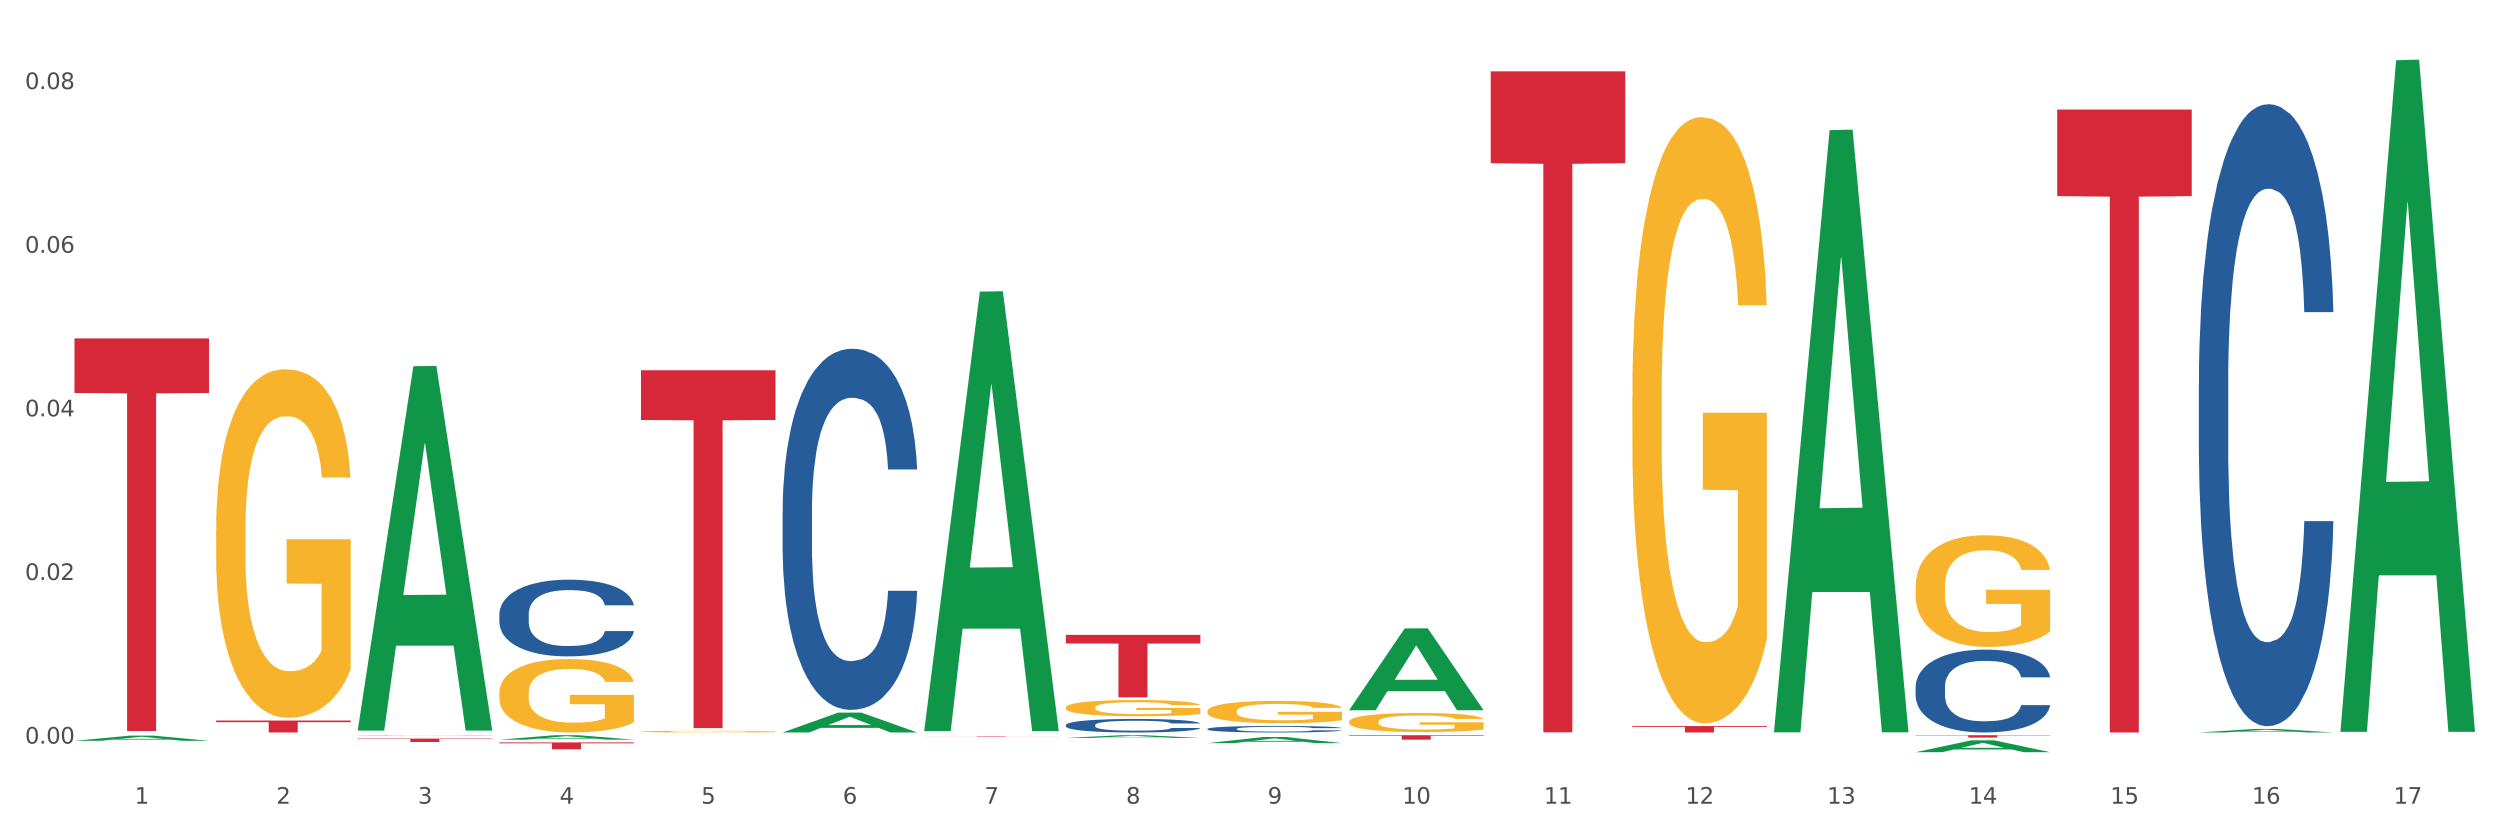
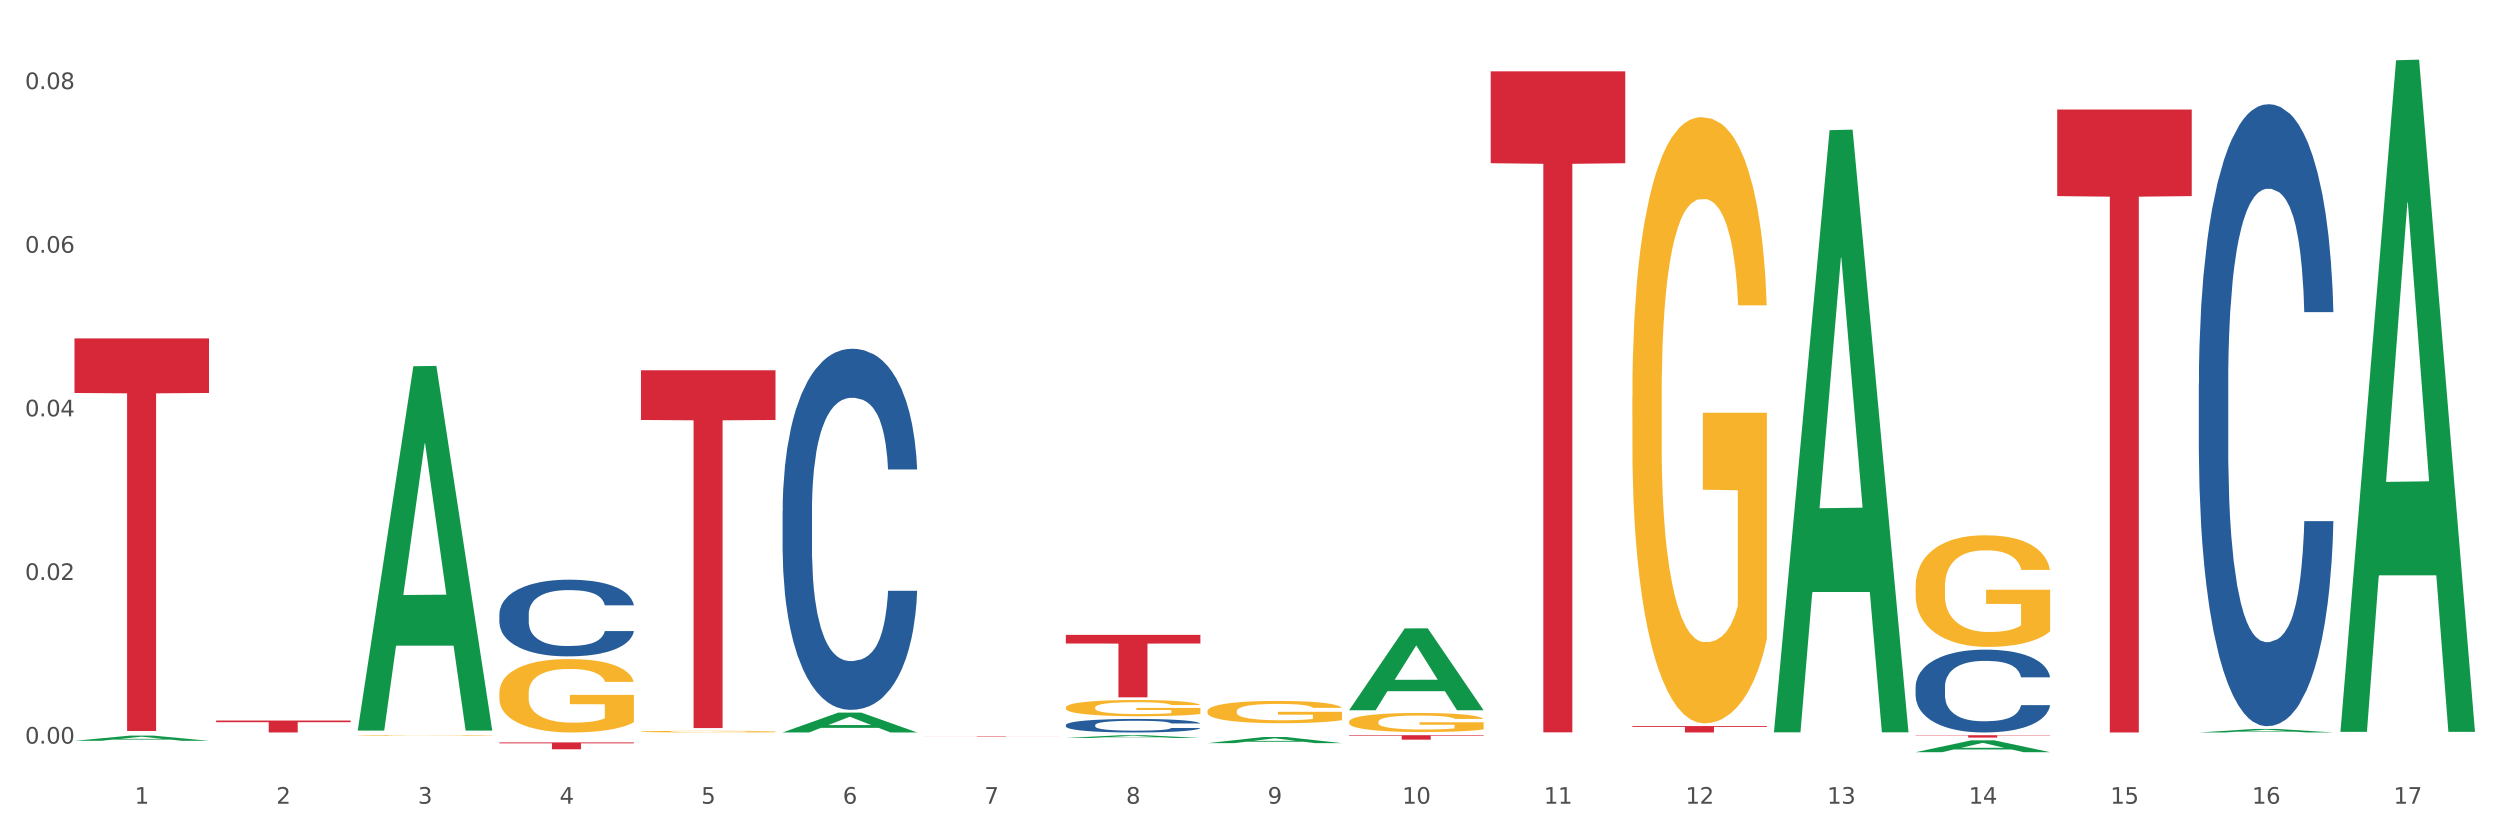
<svg xmlns="http://www.w3.org/2000/svg" xmlns:xlink="http://www.w3.org/1999/xlink" width="1080pt" height="360pt" viewBox="0 0 1080 360" version="1.1">
  <rect x="0" y="0" width="1080" height="360" fill="#333333" stroke="none" />
  <defs>
    <style type="text/css">*{stroke-linejoin: round; stroke-linecap: butt}</style>
  </defs>
  <g id="figure_1">
    <g id="patch_1">
      <path d="M 0 360  L 1080 360  L 1080 0  L 0 0  z " style="fill: #ffffff; stroke: #ffffff; stroke-linejoin: miter" />
    </g>
    <g id="axes_1">
      <g id="matplotlib.axis_1">
        <g id="xtick_1">
          <g id="text_1">
            <g style="fill: #4d4d4d" transform="translate(58.182 347.204) scale(0.096 -0.096)">
              <defs>
                <path id="DejaVuSans-31" d="M 794 531  L 1825 531  L 1825 4091  L 703 3866  L 703 4441  L 1819 4666  L 2450 4666  L 2450 531  L 3481 531  L 3481 0  L 794 0  L 794 531  z " transform="scale(0.016)" />
              </defs>
              <use xlink:href="#DejaVuSans-31" />
            </g>
          </g>
        </g>
        <g id="xtick_2">
          <g id="text_2">
            <g style="fill: #4d4d4d" transform="translate(119.364 347.204) scale(0.096 -0.096)">
              <defs>
                <path id="DejaVuSans-32" d="M 1228 531  L 3431 531  L 3431 0  L 469 0  L 469 531  Q 828 903 1448 1529  Q 2069 2156 2228 2338  Q 2531 2678 2651 2914  Q 2772 3150 2772 3378  Q 2772 3750 2511 3984  Q 2250 4219 1831 4219  Q 1534 4219 1204 4116  Q 875 4013 500 3803  L 500 4441  Q 881 4594 1212 4672  Q 1544 4750 1819 4750  Q 2544 4750 2975 4387  Q 3406 4025 3406 3419  Q 3406 3131 3298 2873  Q 3191 2616 2906 2266  Q 2828 2175 2409 1742  Q 1991 1309 1228 531  z " transform="scale(0.016)" />
              </defs>
              <use xlink:href="#DejaVuSans-32" />
            </g>
          </g>
        </g>
        <g id="xtick_3">
          <g id="text_3">
            <g style="fill: #4d4d4d" transform="translate(180.545 347.204) scale(0.096 -0.096)">
              <defs>
                <path id="DejaVuSans-33" d="M 2597 2516  Q 3050 2419 3304 2112  Q 3559 1806 3559 1356  Q 3559 666 3084 287  Q 2609 -91 1734 -91  Q 1441 -91 1130 -33  Q 819 25 488 141  L 488 750  Q 750 597 1062 519  Q 1375 441 1716 441  Q 2309 441 2620 675  Q 2931 909 2931 1356  Q 2931 1769 2642 2001  Q 2353 2234 1838 2234  L 1294 2234  L 1294 2753  L 1863 2753  Q 2328 2753 2575 2939  Q 2822 3125 2822 3475  Q 2822 3834 2567 4026  Q 2313 4219 1838 4219  Q 1578 4219 1281 4162  Q 984 4106 628 3988  L 628 4550  Q 988 4650 1302 4700  Q 1616 4750 1894 4750  Q 2613 4750 3031 4423  Q 3450 4097 3450 3541  Q 3450 3153 3228 2886  Q 3006 2619 2597 2516  z " transform="scale(0.016)" />
              </defs>
              <use xlink:href="#DejaVuSans-33" />
            </g>
          </g>
        </g>
        <g id="xtick_4">
          <g id="text_4">
            <g style="fill: #4d4d4d" transform="translate(241.726 347.204) scale(0.096 -0.096)">
              <defs>
                <path id="DejaVuSans-34" d="M 2419 4116  L 825 1625  L 2419 1625  L 2419 4116  z M 2253 4666  L 3047 4666  L 3047 1625  L 3713 1625  L 3713 1100  L 3047 1100  L 3047 0  L 2419 0  L 2419 1100  L 313 1100  L 313 1709  L 2253 4666  z " transform="scale(0.016)" />
              </defs>
              <use xlink:href="#DejaVuSans-34" />
            </g>
          </g>
        </g>
        <g id="xtick_5">
          <g id="text_5">
            <g style="fill: #4d4d4d" transform="translate(302.908 347.204) scale(0.096 -0.096)">
              <defs>
                <path id="DejaVuSans-35" d="M 691 4666  L 3169 4666  L 3169 4134  L 1269 4134  L 1269 2991  Q 1406 3038 1543 3061  Q 1681 3084 1819 3084  Q 2600 3084 3056 2656  Q 3513 2228 3513 1497  Q 3513 744 3044 326  Q 2575 -91 1722 -91  Q 1428 -91 1123 -41  Q 819 9 494 109  L 494 744  Q 775 591 1075 516  Q 1375 441 1709 441  Q 2250 441 2565 725  Q 2881 1009 2881 1497  Q 2881 1984 2565 2268  Q 2250 2553 1709 2553  Q 1456 2553 1204 2497  Q 953 2441 691 2322  L 691 4666  z " transform="scale(0.016)" />
              </defs>
              <use xlink:href="#DejaVuSans-35" />
            </g>
          </g>
        </g>
        <g id="xtick_6">
          <g id="text_6">
            <g style="fill: #4d4d4d" transform="translate(364.089 347.204) scale(0.096 -0.096)">
              <defs>
                <path id="DejaVuSans-36" d="M 2113 2584  Q 1688 2584 1439 2293  Q 1191 2003 1191 1497  Q 1191 994 1439 701  Q 1688 409 2113 409  Q 2538 409 2786 701  Q 3034 994 3034 1497  Q 3034 2003 2786 2293  Q 2538 2584 2113 2584  z M 3366 4563  L 3366 3988  Q 3128 4100 2886 4159  Q 2644 4219 2406 4219  Q 1781 4219 1451 3797  Q 1122 3375 1075 2522  Q 1259 2794 1537 2939  Q 1816 3084 2150 3084  Q 2853 3084 3261 2657  Q 3669 2231 3669 1497  Q 3669 778 3244 343  Q 2819 -91 2113 -91  Q 1303 -91 875 529  Q 447 1150 447 2328  Q 447 3434 972 4092  Q 1497 4750 2381 4750  Q 2619 4750 2861 4703  Q 3103 4656 3366 4563  z " transform="scale(0.016)" />
              </defs>
              <use xlink:href="#DejaVuSans-36" />
            </g>
          </g>
        </g>
        <g id="xtick_7">
          <g id="text_7">
            <g style="fill: #4d4d4d" transform="translate(425.271 347.204) scale(0.096 -0.096)">
              <defs>
                <path id="DejaVuSans-37" d="M 525 4666  L 3525 4666  L 3525 4397  L 1831 0  L 1172 0  L 2766 4134  L 525 4134  L 525 4666  z " transform="scale(0.016)" />
              </defs>
              <use xlink:href="#DejaVuSans-37" />
            </g>
          </g>
        </g>
        <g id="xtick_8">
          <g id="text_8">
            <g style="fill: #4d4d4d" transform="translate(486.452 347.204) scale(0.096 -0.096)">
              <defs>
                <path id="DejaVuSans-38" d="M 2034 2216  Q 1584 2216 1326 1975  Q 1069 1734 1069 1313  Q 1069 891 1326 650  Q 1584 409 2034 409  Q 2484 409 2743 651  Q 3003 894 3003 1313  Q 3003 1734 2745 1975  Q 2488 2216 2034 2216  z M 1403 2484  Q 997 2584 770 2862  Q 544 3141 544 3541  Q 544 4100 942 4425  Q 1341 4750 2034 4750  Q 2731 4750 3128 4425  Q 3525 4100 3525 3541  Q 3525 3141 3298 2862  Q 3072 2584 2669 2484  Q 3125 2378 3379 2068  Q 3634 1759 3634 1313  Q 3634 634 3220 271  Q 2806 -91 2034 -91  Q 1263 -91 848 271  Q 434 634 434 1313  Q 434 1759 690 2068  Q 947 2378 1403 2484  z M 1172 3481  Q 1172 3119 1398 2916  Q 1625 2713 2034 2713  Q 2441 2713 2670 2916  Q 2900 3119 2900 3481  Q 2900 3844 2670 4047  Q 2441 4250 2034 4250  Q 1625 4250 1398 4047  Q 1172 3844 1172 3481  z " transform="scale(0.016)" />
              </defs>
              <use xlink:href="#DejaVuSans-38" />
            </g>
          </g>
        </g>
        <g id="xtick_9">
          <g id="text_9">
            <g style="fill: #4d4d4d" transform="translate(547.634 347.204) scale(0.096 -0.096)">
              <defs>
                <path id="DejaVuSans-39" d="M 703 97  L 703 672  Q 941 559 1184 500  Q 1428 441 1663 441  Q 2288 441 2617 861  Q 2947 1281 2994 2138  Q 2813 1869 2534 1725  Q 2256 1581 1919 1581  Q 1219 1581 811 2004  Q 403 2428 403 3163  Q 403 3881 828 4315  Q 1253 4750 1959 4750  Q 2769 4750 3195 4129  Q 3622 3509 3622 2328  Q 3622 1225 3098 567  Q 2575 -91 1691 -91  Q 1453 -91 1209 -44  Q 966 3 703 97  z M 1959 2075  Q 2384 2075 2632 2365  Q 2881 2656 2881 3163  Q 2881 3666 2632 3958  Q 2384 4250 1959 4250  Q 1534 4250 1286 3958  Q 1038 3666 1038 3163  Q 1038 2656 1286 2365  Q 1534 2075 1959 2075  z " transform="scale(0.016)" />
              </defs>
              <use xlink:href="#DejaVuSans-39" />
            </g>
          </g>
        </g>
        <g id="xtick_10">
          <g id="text_10">
            <g style="fill: #4d4d4d" transform="translate(605.761 347.204) scale(0.096 -0.096)">
              <defs>
                <path id="DejaVuSans-30" d="M 2034 4250  Q 1547 4250 1301 3770  Q 1056 3291 1056 2328  Q 1056 1369 1301 889  Q 1547 409 2034 409  Q 2525 409 2770 889  Q 3016 1369 3016 2328  Q 3016 3291 2770 3770  Q 2525 4250 2034 4250  z M 2034 4750  Q 2819 4750 3233 4129  Q 3647 3509 3647 2328  Q 3647 1150 3233 529  Q 2819 -91 2034 -91  Q 1250 -91 836 529  Q 422 1150 422 2328  Q 422 3509 836 4129  Q 1250 4750 2034 4750  z " transform="scale(0.016)" />
              </defs>
              <use xlink:href="#DejaVuSans-31" />
              <use xlink:href="#DejaVuSans-30" transform="translate(63.623 0)" />
            </g>
          </g>
        </g>
        <g id="xtick_11">
          <g id="text_11">
            <g style="fill: #4d4d4d" transform="translate(666.942 347.204) scale(0.096 -0.096)">
              <use xlink:href="#DejaVuSans-31" />
              <use xlink:href="#DejaVuSans-31" transform="translate(63.623 0)" />
            </g>
          </g>
        </g>
        <g id="xtick_12">
          <g id="text_12">
            <g style="fill: #4d4d4d" transform="translate(728.124 347.204) scale(0.096 -0.096)">
              <use xlink:href="#DejaVuSans-31" />
              <use xlink:href="#DejaVuSans-32" transform="translate(63.623 0)" />
            </g>
          </g>
        </g>
        <g id="xtick_13">
          <g id="text_13">
            <g style="fill: #4d4d4d" transform="translate(789.305 347.204) scale(0.096 -0.096)">
              <use xlink:href="#DejaVuSans-31" />
              <use xlink:href="#DejaVuSans-33" transform="translate(63.623 0)" />
            </g>
          </g>
        </g>
        <g id="xtick_14">
          <g id="text_14">
            <g style="fill: #4d4d4d" transform="translate(850.487 347.204) scale(0.096 -0.096)">
              <use xlink:href="#DejaVuSans-31" />
              <use xlink:href="#DejaVuSans-34" transform="translate(63.623 0)" />
            </g>
          </g>
        </g>
        <g id="xtick_15">
          <g id="text_15">
            <g style="fill: #4d4d4d" transform="translate(911.668 347.204) scale(0.096 -0.096)">
              <use xlink:href="#DejaVuSans-31" />
              <use xlink:href="#DejaVuSans-35" transform="translate(63.623 0)" />
            </g>
          </g>
        </g>
        <g id="xtick_16">
          <g id="text_16">
            <g style="fill: #4d4d4d" transform="translate(972.849 347.204) scale(0.096 -0.096)">
              <use xlink:href="#DejaVuSans-31" />
              <use xlink:href="#DejaVuSans-36" transform="translate(63.623 0)" />
            </g>
          </g>
        </g>
        <g id="xtick_17">
          <g id="text_17">
            <g style="fill: #4d4d4d" transform="translate(1034.031 347.204) scale(0.096 -0.096)">
              <use xlink:href="#DejaVuSans-31" />
              <use xlink:href="#DejaVuSans-37" transform="translate(63.623 0)" />
            </g>
          </g>
        </g>
        <g id="xtick_18" />
        <g id="xtick_19" />
        <g id="xtick_20" />
        <g id="xtick_21" />
        <g id="xtick_22" />
        <g id="xtick_23" />
        <g id="xtick_24" />
        <g id="xtick_25" />
        <g id="xtick_26" />
        <g id="xtick_27" />
        <g id="xtick_28" />
        <g id="xtick_29" />
        <g id="xtick_30" />
        <g id="xtick_31" />
        <g id="xtick_32" />
        <g id="xtick_33" />
      </g>
      <g id="matplotlib.axis_2">
        <g id="ytick_1">
          <g id="text_18">
            <g style="fill: #4d4d4d" transform="translate(10.8 321.243) scale(0.096 -0.096)">
              <defs>
                <path id="DejaVuSans-2e" d="M 684 794  L 1344 794  L 1344 0  L 684 0  L 684 794  z " transform="scale(0.016)" />
              </defs>
              <use xlink:href="#DejaVuSans-30" />
              <use xlink:href="#DejaVuSans-2e" transform="translate(63.623 0)" />
              <use xlink:href="#DejaVuSans-30" transform="translate(95.41 0)" />
              <use xlink:href="#DejaVuSans-30" transform="translate(159.033 0)" />
            </g>
          </g>
        </g>
        <g id="ytick_2">
          <g id="text_19">
            <g style="fill: #4d4d4d" transform="translate(10.8 250.554) scale(0.096 -0.096)">
              <use xlink:href="#DejaVuSans-30" />
              <use xlink:href="#DejaVuSans-2e" transform="translate(63.623 0)" />
              <use xlink:href="#DejaVuSans-30" transform="translate(95.41 0)" />
              <use xlink:href="#DejaVuSans-32" transform="translate(159.033 0)" />
            </g>
          </g>
        </g>
        <g id="ytick_3">
          <g id="text_20">
            <g style="fill: #4d4d4d" transform="translate(10.8 179.866) scale(0.096 -0.096)">
              <use xlink:href="#DejaVuSans-30" />
              <use xlink:href="#DejaVuSans-2e" transform="translate(63.623 0)" />
              <use xlink:href="#DejaVuSans-30" transform="translate(95.41 0)" />
              <use xlink:href="#DejaVuSans-34" transform="translate(159.033 0)" />
            </g>
          </g>
        </g>
        <g id="ytick_4">
          <g id="text_21">
            <g style="fill: #4d4d4d" transform="translate(10.8 109.178) scale(0.096 -0.096)">
              <use xlink:href="#DejaVuSans-30" />
              <use xlink:href="#DejaVuSans-2e" transform="translate(63.623 0)" />
              <use xlink:href="#DejaVuSans-30" transform="translate(95.41 0)" />
              <use xlink:href="#DejaVuSans-36" transform="translate(159.033 0)" />
            </g>
          </g>
        </g>
        <g id="ytick_5">
          <g id="text_22">
            <g style="fill: #4d4d4d" transform="translate(10.8 38.489) scale(0.096 -0.096)">
              <use xlink:href="#DejaVuSans-30" />
              <use xlink:href="#DejaVuSans-2e" transform="translate(63.623 0)" />
              <use xlink:href="#DejaVuSans-30" transform="translate(95.41 0)" />
              <use xlink:href="#DejaVuSans-38" transform="translate(159.033 0)" />
            </g>
          </g>
        </g>
        <g id="ytick_6" />
        <g id="ytick_7" />
        <g id="ytick_8" />
        <g id="ytick_9" />
      </g>
      <g id="PolyCollection_1">
        <path d="M 32.175 320.025  L 32.235 320.022  L 56.203 317.781  L 66.15 317.779  L 90.297 320.029  L 78.793 320.029  L 73.58 319.505  L 48.833 319.505  L 48.653 319.513  L 43.62 320.029  L 32.175 320.029  L 32.175 320.025  L 51.949 319.192  L 70.464 319.19  L 61.296 318.258  L 61.176 318.254  L 61.056 318.26  L 51.889 319.19  L 51.949 319.192  L 32.175 320.025  z " clip-path="url(#pb513832d2a)" style="fill: #109648" />
        <path d="M 827.533 317.595  L 885.656 317.595  L 885.656 317.743  L 862.792 317.744  L 862.792 318.657  L 850.259 318.657  L 850.259 317.744  L 827.533 317.743  L 827.533 317.596  L 827.533 317.595  z " clip-path="url(#pb513832d2a)" style="fill: #d62839" />
        <path d="M 705.171 313.652  L 763.293 313.652  L 763.293 314.036  L 740.43 314.039  L 740.43 316.417  L 727.896 316.417  L 727.896 314.039  L 705.171 314.036  L 705.171 313.654  L 705.171 313.652  z " clip-path="url(#pb513832d2a)" style="fill: #d62839" />
        <path d="M 643.989 30.823  L 702.112 30.823  L 702.112 70.504  L 679.248 70.772  L 679.248 316.364  L 666.715 316.364  L 666.715 70.772  L 643.989 70.504  L 643.989 31.091  L 643.989 30.823  z " clip-path="url(#pb513832d2a)" style="fill: #d62839" />
        <path d="M 582.808 317.595  L 640.93 317.595  L 640.93 317.867  L 618.067 317.869  L 618.067 319.549  L 605.533 319.549  L 605.533 317.869  L 582.808 317.867  L 582.808 317.597  L 582.808 317.595  z " clip-path="url(#pb513832d2a)" style="fill: #d62839" />
        <path d="M 460.445 274.249  L 518.567 274.249  L 518.567 278.001  L 495.704 278.026  L 495.704 301.247  L 483.17 301.247  L 483.17 278.026  L 460.445 278.001  L 460.445 274.274  L 460.445 274.249  z " clip-path="url(#pb513832d2a)" style="fill: #d62839" />
        <path d="M 399.263 317.957  L 457.386 317.957  L 457.386 317.984  L 434.523 317.984  L 434.523 318.15  L 421.989 318.15  L 421.989 317.984  L 399.263 317.984  L 399.263 317.957  L 399.263 317.957  z " clip-path="url(#pb513832d2a)" style="fill: #d62839" />
        <path d="M 276.901 159.946  L 335.023 159.946  L 335.023 181.429  L 312.16 181.574  L 312.16 314.539  L 299.626 314.539  L 299.626 181.574  L 276.901 181.429  L 276.901 160.091  L 276.901 159.946  z " clip-path="url(#pb513832d2a)" style="fill: #d62839" />
        <path d="M 215.719 320.705  L 273.842 320.705  L 273.842 321.119  L 250.978 321.122  L 250.978 323.684  L 238.445 323.684  L 238.445 321.122  L 215.719 321.119  L 215.719 320.708  L 215.719 320.705  z " clip-path="url(#pb513832d2a)" style="fill: #d62839" />
-         <path d="M 154.538 319.075  L 212.66 319.075  L 212.66 319.279  L 189.797 319.281  L 189.797 320.543  L 177.263 320.543  L 177.263 319.281  L 154.538 319.279  L 154.538 319.076  L 154.538 319.075  z " clip-path="url(#pb513832d2a)" style="fill: #d62839" />
        <path d="M 93.356 311.276  L 151.479 311.276  L 151.479 311.991  L 128.615 311.996  L 128.615 316.42  L 116.082 316.42  L 116.082 311.996  L 93.356 311.991  L 93.356 311.281  L 93.356 311.276  z " clip-path="url(#pb513832d2a)" style="fill: #d62839" />
        <path d="M 32.175 146.192  L 90.297 146.192  L 90.297 169.761  L 67.434 169.921  L 67.434 315.797  L 54.901 315.797  L 54.901 169.921  L 32.175 169.761  L 32.175 146.351  L 32.175 146.192  z " clip-path="url(#pb513832d2a)" style="fill: #d62839" />
        <path d="M 888.715 47.314  L 946.837 47.314  L 946.837 84.712  L 923.974 84.965  L 923.974 316.428  L 911.44 316.428  L 911.44 84.965  L 888.715 84.712  L 888.715 47.567  L 888.715 47.314  z " clip-path="url(#pb513832d2a)" style="fill: #d62839" />
        <path d="M 215.719 265.309  L 215.788 265.279  L 215.788 264.432  L 215.994 263.282  L 216.75 261.164  L 217.712 259.56  L 219.36 257.684  L 220.254 256.898  L 221.422 256.02  L 223.826 254.598  L 226.574 253.388  L 228.498 252.722  L 229.941 252.298  L 233.17 251.542  L 235.025 251.209  L 236.948 250.937  L 238.597 250.755  L 241.345 250.543  L 243.544 250.453  L 246.086 250.422  L 248.216 250.453  L 251.032 250.574  L 255.155 250.937  L 256.735 251.149  L 258.864 251.512  L 261.063 251.996  L 262.849 252.48  L 264.91 253.176  L 267.04 254.084  L 269.101 255.233  L 270.544 256.292  L 271.712 257.412  L 272.742 258.774  L 273.498 260.256  L 273.842 261.497  L 261.269 261.497  L 260.926 260.377  L 260.238 259.167  L 259.551 258.35  L 258.796 257.684  L 257.628 256.928  L 256.597 256.444  L 254.88 255.869  L 253.3 255.506  L 251.994 255.294  L 250.414 255.112  L 247.048 254.931  L 244.643 254.931  L 243.132 254.991  L 241.277 255.143  L 239.696 255.354  L 237.841 255.718  L 236.399 256.111  L 234.956 256.625  L 234.132 256.988  L 232.895 257.654  L 232.07 258.199  L 230.971 259.137  L 230.353 259.802  L 229.254 261.527  L 228.773 262.798  L 228.567 263.675  L 228.429 264.644  L 228.429 269.364  L 228.841 271.482  L 229.185 272.39  L 229.735 273.419  L 230.765 274.75  L 232.277 276.051  L 233.857 276.989  L 235.162 277.564  L 236.399 277.988  L 237.635 278.32  L 239.147 278.623  L 240.383 278.805  L 242.238 278.986  L 244.437 279.077  L 246.154 279.077  L 249.658 278.926  L 251.238 278.774  L 252.75 278.563  L 254.399 278.23  L 255.704 277.867  L 256.46 277.594  L 257.696 277.019  L 258.658 276.414  L 259.483 275.718  L 260.032 275.113  L 260.651 274.205  L 261.132 273.177  L 261.269 272.632  L 273.842 272.632  L 273.567 273.721  L 273.086 274.78  L 272.124 276.202  L 271.368 277.019  L 270.2 278.018  L 268.964 278.865  L 267.246 279.803  L 265.666 280.499  L 264.017 281.104  L 262.231 281.649  L 259.002 282.405  L 257.834 282.617  L 255.361 282.98  L 253.437 283.192  L 250.62 283.404  L 247.735 283.525  L 244.712 283.555  L 242.032 283.495  L 239.078 283.313  L 237.223 283.132  L 235.162 282.859  L 232.757 282.436  L 230.49 281.921  L 228.361 281.316  L 226.368 280.62  L 224.513 279.833  L 222.109 278.532  L 220.322 277.261  L 219.017 276.081  L 218.124 275.083  L 217.231 273.812  L 216.75 272.935  L 215.994 270.816  L 215.719 268.85  L 215.719 265.309  z " clip-path="url(#pb513832d2a)" style="fill: #255c99" />
        <path d="M 460.445 313.212  L 460.514 313.207  L 460.514 313.057  L 460.72 312.855  L 461.475 312.481  L 462.437 312.199  L 464.086 311.868  L 464.979 311.729  L 466.147 311.574  L 468.552 311.324  L 471.3 311.11  L 473.224 310.993  L 474.666 310.918  L 477.895 310.785  L 479.75 310.726  L 481.674 310.678  L 483.323 310.646  L 486.071 310.609  L 488.269 310.593  L 490.811 310.588  L 492.941 310.593  L 495.758 310.614  L 499.88 310.678  L 501.46 310.716  L 503.59 310.78  L 505.789 310.865  L 507.575 310.95  L 509.636 311.073  L 511.766 311.233  L 513.827 311.436  L 515.27 311.622  L 516.437 311.82  L 517.468 312.06  L 518.224 312.321  L 518.567 312.54  L 505.995 312.54  L 505.651 312.343  L 504.964 312.129  L 504.277 311.985  L 503.521 311.868  L 502.353 311.734  L 501.323 311.649  L 499.605 311.548  L 498.025 311.484  L 496.72 311.446  L 495.14 311.414  L 491.773 311.382  L 489.369 311.382  L 487.857 311.393  L 486.002 311.42  L 484.422 311.457  L 482.567 311.521  L 481.124 311.59  L 479.682 311.681  L 478.857 311.745  L 477.621 311.862  L 476.796 311.958  L 475.697 312.124  L 475.079 312.241  L 473.979 312.545  L 473.498 312.769  L 473.292 312.924  L 473.155 313.095  L 473.155 313.927  L 473.567 314.3  L 473.911 314.46  L 474.46 314.641  L 475.491 314.876  L 477.002 315.105  L 478.582 315.271  L 479.888 315.372  L 481.124 315.447  L 482.361 315.505  L 483.872 315.559  L 485.109 315.591  L 486.964 315.623  L 489.163 315.639  L 490.88 315.639  L 494.384 315.612  L 495.964 315.585  L 497.476 315.548  L 499.124 315.489  L 500.43 315.425  L 501.186 315.377  L 502.422 315.276  L 503.384 315.169  L 504.208 315.047  L 504.758 314.94  L 505.376 314.78  L 505.857 314.599  L 505.995 314.503  L 518.567 314.503  L 518.292 314.695  L 517.812 314.881  L 516.85 315.132  L 516.094 315.276  L 514.926 315.452  L 513.689 315.601  L 511.972 315.767  L 510.392 315.889  L 508.743 315.996  L 506.957 316.092  L 503.728 316.225  L 502.56 316.263  L 500.086 316.327  L 498.163 316.364  L 495.346 316.401  L 492.46 316.423  L 489.437 316.428  L 486.758 316.417  L 483.804 316.385  L 481.949 316.353  L 479.888 316.305  L 477.483 316.231  L 475.216 316.14  L 473.086 316.033  L 471.094 315.911  L 469.239 315.772  L 466.834 315.543  L 465.048 315.319  L 463.743 315.111  L 462.849 314.935  L 461.956 314.711  L 461.475 314.556  L 460.72 314.183  L 460.445 313.836  L 460.445 313.212  z " clip-path="url(#pb513832d2a)" style="fill: #255c99" />
-         <path d="M 521.626 314.872  L 521.695 314.869  L 521.695 314.797  L 521.901 314.699  L 522.657 314.518  L 523.619 314.381  L 525.268 314.221  L 526.161 314.154  L 527.329 314.079  L 529.733 313.958  L 532.481 313.855  L 534.405 313.798  L 535.848 313.762  L 539.077 313.697  L 540.932 313.669  L 542.855 313.646  L 544.504 313.63  L 547.252 313.612  L 549.451 313.604  L 551.993 313.602  L 554.123 313.604  L 556.939 313.615  L 561.062 313.646  L 562.642 313.664  L 564.772 313.695  L 566.97 313.736  L 568.756 313.777  L 570.817 313.837  L 572.947 313.914  L 575.008 314.012  L 576.451 314.102  L 577.619 314.198  L 578.649 314.314  L 579.405 314.441  L 579.749 314.546  L 567.176 314.546  L 566.833 314.451  L 566.146 314.348  L 565.459 314.278  L 564.703 314.221  L 563.535 314.157  L 562.504 314.115  L 560.787 314.066  L 559.207 314.035  L 557.901 314.017  L 556.321 314.002  L 552.955 313.986  L 550.55 313.986  L 549.039 313.991  L 547.184 314.004  L 545.604 314.022  L 543.749 314.053  L 542.306 314.087  L 540.863 314.131  L 540.039 314.162  L 538.802 314.219  L 537.978 314.265  L 536.878 314.345  L 536.26 314.402  L 535.161 314.549  L 534.68 314.657  L 534.474 314.732  L 534.336 314.815  L 534.336 315.218  L 534.749 315.398  L 535.092 315.476  L 535.642 315.563  L 536.672 315.677  L 538.184 315.788  L 539.764 315.868  L 541.069 315.917  L 542.306 315.953  L 543.542 315.982  L 545.054 316.007  L 546.291 316.023  L 548.146 316.038  L 550.344 316.046  L 552.062 316.046  L 555.565 316.033  L 557.146 316.02  L 558.657 316.002  L 560.306 315.974  L 561.611 315.943  L 562.367 315.92  L 563.604 315.871  L 564.565 315.819  L 565.39 315.76  L 565.939 315.708  L 566.558 315.631  L 567.039 315.543  L 567.176 315.496  L 579.749 315.496  L 579.474 315.589  L 578.993 315.68  L 578.031 315.801  L 577.275 315.871  L 576.107 315.956  L 574.871 316.028  L 573.153 316.108  L 571.573 316.167  L 569.924 316.219  L 568.138 316.266  L 564.909 316.33  L 563.741 316.348  L 561.268 316.379  L 559.344 316.397  L 556.527 316.415  L 553.642 316.426  L 550.619 316.428  L 547.939 316.423  L 544.985 316.408  L 543.13 316.392  L 541.069 316.369  L 538.665 316.333  L 536.397 316.289  L 534.268 316.237  L 532.275 316.178  L 530.42 316.111  L 528.016 316  L 526.229 315.891  L 524.924 315.791  L 524.031 315.705  L 523.138 315.597  L 522.657 315.522  L 521.901 315.341  L 521.626 315.174  L 521.626 314.872  z " clip-path="url(#pb513832d2a)" style="fill: #255c99" />
        <path d="M 827.533 296.72  L 827.602 296.687  L 827.602 295.772  L 827.808 294.53  L 828.564 292.242  L 829.526 290.51  L 831.175 288.483  L 832.068 287.633  L 833.236 286.686  L 835.64 285.149  L 838.388 283.842  L 840.312 283.123  L 841.755 282.665  L 844.984 281.848  L 846.839 281.489  L 848.762 281.195  L 850.411 280.998  L 853.159 280.77  L 855.358 280.672  L 857.9 280.639  L 860.03 280.672  L 862.847 280.802  L 866.969 281.195  L 868.549 281.423  L 870.679 281.816  L 872.877 282.339  L 874.663 282.861  L 876.724 283.613  L 878.854 284.594  L 880.915 285.836  L 882.358 286.98  L 883.526 288.189  L 884.557 289.66  L 885.312 291.261  L 885.656 292.601  L 873.083 292.601  L 872.74 291.392  L 872.053 290.085  L 871.366 289.202  L 870.61 288.483  L 869.442 287.666  L 868.411 287.143  L 866.694 286.522  L 865.114 286.13  L 863.808 285.901  L 862.228 285.705  L 858.862 285.509  L 856.457 285.509  L 854.946 285.574  L 853.091 285.738  L 851.511 285.966  L 849.656 286.359  L 848.213 286.784  L 846.77 287.339  L 845.946 287.731  L 844.709 288.45  L 843.885 289.039  L 842.785 290.052  L 842.167 290.771  L 841.068 292.634  L 840.587 294.007  L 840.381 294.955  L 840.243 296.001  L 840.243 301.099  L 840.656 303.387  L 840.999 304.368  L 841.549 305.479  L 842.579 306.917  L 844.091 308.322  L 845.671 309.336  L 846.976 309.957  L 848.213 310.414  L 849.45 310.774  L 850.961 311.101  L 852.198 311.297  L 854.053 311.493  L 856.251 311.591  L 857.969 311.591  L 861.472 311.427  L 863.053 311.264  L 864.564 311.035  L 866.213 310.676  L 867.518 310.284  L 868.274 309.989  L 869.511 309.368  L 870.472 308.715  L 871.297 307.963  L 871.847 307.309  L 872.465 306.329  L 872.946 305.217  L 873.083 304.629  L 885.656 304.629  L 885.381 305.806  L 884.9 306.95  L 883.938 308.486  L 883.182 309.368  L 882.015 310.447  L 880.778 311.362  L 879.06 312.375  L 877.48 313.127  L 875.831 313.781  L 874.045 314.369  L 870.816 315.186  L 869.648 315.415  L 867.175 315.807  L 865.251 316.036  L 862.434 316.265  L 859.549 316.395  L 856.526 316.428  L 853.846 316.363  L 850.892 316.167  L 849.037 315.971  L 846.976 315.676  L 844.572 315.219  L 842.304 314.663  L 840.175 314.01  L 838.182 313.258  L 836.327 312.408  L 833.923 311.003  L 832.136 309.63  L 830.831 308.355  L 829.938 307.277  L 829.045 305.904  L 828.564 304.956  L 827.808 302.668  L 827.533 300.544  L 827.533 296.72  z " clip-path="url(#pb513832d2a)" style="fill: #255c99" />
        <path d="M 949.896 165.752  L 949.965 165.507  L 949.965 158.636  L 950.171 149.311  L 950.927 132.133  L 951.889 119.127  L 953.537 103.913  L 954.431 97.533  L 955.599 90.416  L 958.003 78.883  L 960.751 69.067  L 962.675 63.668  L 964.118 60.233  L 967.347 54.098  L 969.202 51.398  L 971.125 49.19  L 972.774 47.717  L 975.522 46  L 977.721 45.263  L 980.263 45.018  L 982.393 45.263  L 985.209 46.245  L 989.331 49.19  L 990.912 50.908  L 993.041 53.852  L 995.24 57.779  L 997.026 61.705  L 999.087 67.349  L 1001.217 74.711  L 1003.278 84.036  L 1004.721 92.625  L 1005.889 101.704  L 1006.919 112.747  L 1007.675 124.771  L 1008.019 134.833  L 995.446 134.833  L 995.103 125.753  L 994.415 115.937  L 993.728 109.311  L 992.973 103.913  L 991.805 97.778  L 990.774 93.852  L 989.057 89.189  L 987.477 86.244  L 986.171 84.527  L 984.591 83.054  L 981.225 81.582  L 978.82 81.582  L 977.309 82.073  L 975.454 83.3  L 973.873 85.017  L 972.018 87.962  L 970.576 91.152  L 969.133 95.324  L 968.309 98.269  L 967.072 103.667  L 966.247 108.085  L 965.148 115.692  L 964.53 121.09  L 963.431 135.078  L 962.95 145.385  L 962.744 152.501  L 962.606 160.354  L 962.606 198.635  L 963.018 215.813  L 963.362 223.175  L 963.912 231.518  L 964.942 242.315  L 966.454 252.867  L 968.034 260.475  L 969.339 265.137  L 970.576 268.573  L 971.812 271.272  L 973.324 273.726  L 974.56 275.198  L 976.415 276.671  L 978.614 277.407  L 980.331 277.407  L 983.835 276.18  L 985.415 274.953  L 986.927 273.235  L 988.576 270.536  L 989.881 267.591  L 990.637 265.383  L 991.873 260.72  L 992.835 255.812  L 993.66 250.168  L 994.209 245.26  L 994.828 237.898  L 995.309 229.555  L 995.446 225.138  L 1008.019 225.138  L 1007.744 233.972  L 1007.263 242.561  L 1006.301 254.094  L 1005.545 260.72  L 1004.377 268.818  L 1003.141 275.689  L 1001.423 283.296  L 999.843 288.94  L 998.194 293.848  L 996.408 298.265  L 993.179 304.4  L 992.011 306.118  L 989.538 309.063  L 987.614 310.781  L 984.797 312.498  L 981.912 313.48  L 978.889 313.725  L 976.209 313.234  L 973.255 311.762  L 971.4 310.29  L 969.339 308.081  L 966.934 304.646  L 964.667 300.474  L 962.538 295.566  L 960.545 289.922  L 958.69 283.542  L 956.286 272.99  L 954.499 262.683  L 953.194 253.113  L 952.301 245.015  L 951.408 234.708  L 950.927 227.592  L 950.171 210.414  L 949.896 194.463  L 949.896 165.752  z " clip-path="url(#pb513832d2a)" style="fill: #255c99" />
        <path d="M 827.533 253.528  L 827.602 253.484  L 827.602 251.898  L 827.739 250.533  L 828.425 247.229  L 829.455 244.499  L 830.21 243.045  L 830.964 241.856  L 831.857 240.666  L 832.954 239.433  L 834.945 237.627  L 836.18 236.702  L 837.689 235.733  L 840.434 234.324  L 842.424 233.531  L 844.483 232.87  L 847.845 232.077  L 850.041 231.725  L 852.374 231.461  L 855.188 231.285  L 857.315 231.24  L 861.981 231.373  L 865.961 231.769  L 867.883 232.077  L 870.353 232.606  L 871.657 232.958  L 873.784 233.663  L 875.98 234.588  L 877.49 235.381  L 879.754 236.878  L 881.47 238.376  L 883.048 240.226  L 883.872 241.503  L 884.489 242.693  L 885.038 244.058  L 885.587 246.216  L 873.235 246.216  L 872.755 244.675  L 872 243.221  L 870.902 241.812  L 869.941 240.931  L 868.295 239.83  L 866.785 239.125  L 865.207 238.596  L 863.285 238.156  L 861.775 237.936  L 859.648 237.759  L 855.462 237.803  L 852.649 238.156  L 850.727 238.596  L 849.492 238.993  L 848.394 239.433  L 847.159 240.05  L 845.718 240.975  L 844.689 241.812  L 843.659 242.869  L 842.836 243.926  L 842.081 245.159  L 841.464 246.481  L 840.983 247.846  L 840.571 249.52  L 840.228 252.295  L 840.228 258.329  L 840.366 259.695  L 840.709 261.501  L 841.12 262.866  L 841.807 264.496  L 842.424 265.597  L 843.591 267.183  L 844.895 268.504  L 845.924 269.341  L 846.953 270.046  L 848.737 271.015  L 850.727 271.807  L 852.443 272.292  L 854.776 272.732  L 856.354 272.909  L 857.727 272.997  L 861.089 272.997  L 863.491 272.865  L 866.167 272.556  L 868.226 272.16  L 869.941 271.675  L 871.863 270.883  L 873.098 270.134  L 873.098 260.928  L 858.001 260.884  L 858.001 254.761  L 885.656 254.761  L 885.656 272.732  L 884.489 273.657  L 883.185 274.494  L 881.813 275.243  L 879.754 276.168  L 877.284 277.049  L 875.088 277.666  L 872.755 278.194  L 870.01 278.679  L 866.442 279.119  L 864.246 279.295  L 861.501 279.428  L 858.276 279.472  L 855.462 279.384  L 852.717 279.163  L 849.835 278.767  L 847.022 278.194  L 844.895 277.622  L 842.767 276.917  L 840.503 275.992  L 838.719 275.111  L 837.346 274.318  L 835.837 273.305  L 834.19 271.984  L 832.954 270.794  L 831.857 269.561  L 830.69 267.975  L 829.867 266.61  L 829.043 264.892  L 828.563 263.615  L 828.014 261.633  L 827.602 258.858  L 827.533 253.528  z " clip-path="url(#pb513832d2a)" style="fill: #f7b32b" />
        <path d="M 705.171 171.613  L 705.239 171.373  L 705.239 162.763  L 705.376 155.349  L 706.063 137.411  L 707.092 122.583  L 707.847 114.69  L 708.602 108.232  L 709.494 101.775  L 710.592 95.078  L 712.582 85.272  L 713.817 80.249  L 715.327 74.988  L 718.071 67.334  L 720.061 63.029  L 722.12 59.441  L 725.483 55.136  L 727.678 53.223  L 730.012 51.788  L 732.825 50.831  L 734.952 50.592  L 739.619 51.31  L 743.599 53.462  L 745.52 55.136  L 747.99 58.006  L 749.294 59.92  L 751.421 63.747  L 753.617 68.769  L 755.127 73.074  L 757.391 81.206  L 759.107 89.338  L 760.685 99.383  L 761.509 106.319  L 762.126 112.777  L 762.675 120.191  L 763.224 131.91  L 750.872 131.91  L 750.392 123.539  L 749.637 115.647  L 748.539 107.993  L 747.579 103.21  L 745.932 97.23  L 744.422 93.404  L 742.844 90.534  L 740.922 88.142  L 739.413 86.946  L 737.285 85.989  L 733.099 86.229  L 730.286 88.142  L 728.365 90.534  L 727.129 92.686  L 726.031 95.078  L 724.796 98.426  L 723.355 103.449  L 722.326 107.993  L 721.297 113.733  L 720.473 119.473  L 719.718 126.17  L 719.101 133.345  L 718.62 140.76  L 718.209 149.848  L 717.866 164.916  L 717.866 197.682  L 718.003 205.097  L 718.346 214.903  L 718.758 222.317  L 719.444 231.166  L 720.061 237.146  L 721.228 245.756  L 722.532 252.931  L 723.561 257.475  L 724.59 261.302  L 726.375 266.564  L 728.365 270.869  L 730.08 273.5  L 732.413 275.891  L 733.992 276.848  L 735.364 277.326  L 738.726 277.326  L 741.128 276.609  L 743.804 274.935  L 745.863 272.782  L 747.579 270.151  L 749.5 265.846  L 750.735 261.78  L 750.735 211.793  L 735.638 211.554  L 735.638 178.309  L 763.293 178.309  L 763.293 275.891  L 762.126 280.914  L 760.823 285.458  L 759.45 289.524  L 757.391 294.547  L 754.921 299.33  L 752.725 302.678  L 750.392 305.548  L 747.647 308.179  L 744.079 310.571  L 741.883 311.528  L 739.138 312.245  L 735.913 312.484  L 733.099 312.006  L 730.355 310.81  L 727.473 308.658  L 724.659 305.548  L 722.532 302.439  L 720.405 298.612  L 718.14 293.59  L 716.356 288.806  L 714.983 284.501  L 713.474 279  L 711.827 271.825  L 710.592 265.368  L 709.494 258.671  L 708.327 250.061  L 707.504 242.646  L 706.68 233.319  L 706.2 226.383  L 705.651 215.62  L 705.239 200.552  L 705.171 171.613  z " clip-path="url(#pb513832d2a)" style="fill: #f7b32b" />
        <path d="M 582.808 311.816  L 582.876 311.809  L 582.876 311.538  L 583.014 311.305  L 583.7 310.741  L 584.729 310.275  L 585.484 310.026  L 586.239 309.823  L 587.131 309.62  L 588.229 309.41  L 590.219 309.101  L 591.454 308.943  L 592.964 308.778  L 595.709 308.537  L 597.699 308.402  L 599.757 308.289  L 603.12 308.154  L 605.316 308.094  L 607.649 308.048  L 610.462 308.018  L 612.589 308.011  L 617.256 308.033  L 621.236 308.101  L 623.157 308.154  L 625.628 308.244  L 626.931 308.304  L 629.059 308.424  L 631.254 308.582  L 632.764 308.718  L 635.029 308.973  L 636.744 309.229  L 638.322 309.545  L 639.146 309.763  L 639.764 309.966  L 640.312 310.199  L 640.861 310.568  L 628.51 310.568  L 628.029 310.305  L 627.274 310.056  L 626.176 309.816  L 625.216 309.665  L 623.569 309.477  L 622.059 309.357  L 620.481 309.267  L 618.56 309.192  L 617.05 309.154  L 614.923 309.124  L 610.737 309.131  L 607.923 309.192  L 606.002 309.267  L 604.767 309.334  L 603.669 309.41  L 602.433 309.515  L 600.992 309.673  L 599.963 309.816  L 598.934 309.996  L 598.11 310.177  L 597.355 310.387  L 596.738 310.613  L 596.258 310.846  L 595.846 311.132  L 595.503 311.606  L 595.503 312.636  L 595.64 312.869  L 595.983 313.178  L 596.395 313.411  L 597.081 313.689  L 597.699 313.877  L 598.865 314.148  L 600.169 314.373  L 601.198 314.516  L 602.228 314.637  L 604.012 314.802  L 606.002 314.937  L 607.717 315.02  L 610.05 315.095  L 611.629 315.125  L 613.001 315.14  L 616.364 315.14  L 618.765 315.118  L 621.442 315.065  L 623.5 314.998  L 625.216 314.915  L 627.137 314.779  L 628.372 314.652  L 628.372 313.08  L 613.276 313.072  L 613.276 312.027  L 640.93 312.027  L 640.93 315.095  L 639.764 315.253  L 638.46 315.396  L 637.087 315.524  L 635.029 315.682  L 632.558 315.832  L 630.362 315.938  L 628.029 316.028  L 625.284 316.111  L 621.716 316.186  L 619.52 316.216  L 616.775 316.239  L 613.55 316.246  L 610.737 316.231  L 607.992 316.193  L 605.11 316.126  L 602.296 316.028  L 600.169 315.93  L 598.042 315.81  L 595.777 315.652  L 593.993 315.501  L 592.621 315.366  L 591.111 315.193  L 589.464 314.968  L 588.229 314.764  L 587.131 314.554  L 585.964 314.283  L 585.141 314.05  L 584.317 313.757  L 583.837 313.539  L 583.288 313.2  L 582.876 312.726  L 582.808 311.816  z " clip-path="url(#pb513832d2a)" style="fill: #f7b32b" />
        <path d="M 521.626 307.252  L 521.695 307.243  L 521.695 306.927  L 521.832 306.654  L 522.518 305.994  L 523.548 305.449  L 524.303 305.158  L 525.057 304.921  L 525.949 304.683  L 527.047 304.437  L 529.037 304.076  L 530.273 303.891  L 531.782 303.698  L 534.527 303.416  L 536.517 303.258  L 538.576 303.126  L 541.938 302.968  L 544.134 302.897  L 546.467 302.844  L 549.281 302.809  L 551.408 302.8  L 556.074 302.827  L 560.054 302.906  L 561.976 302.968  L 564.446 303.073  L 565.75 303.144  L 567.877 303.284  L 570.073 303.469  L 571.583 303.627  L 573.847 303.927  L 575.563 304.226  L 577.141 304.595  L 577.965 304.85  L 578.582 305.088  L 579.131 305.361  L 579.68 305.792  L 567.328 305.792  L 566.848 305.484  L 566.093 305.193  L 564.995 304.912  L 564.034 304.736  L 562.387 304.516  L 560.878 304.375  L 559.299 304.27  L 557.378 304.182  L 555.868 304.138  L 553.741 304.103  L 549.555 304.111  L 546.742 304.182  L 544.82 304.27  L 543.585 304.349  L 542.487 304.437  L 541.252 304.56  L 539.811 304.745  L 538.782 304.912  L 537.752 305.123  L 536.929 305.334  L 536.174 305.581  L 535.556 305.845  L 535.076 306.117  L 534.664 306.452  L 534.321 307.006  L 534.321 308.211  L 534.459 308.484  L 534.802 308.845  L 535.213 309.117  L 535.9 309.443  L 536.517 309.663  L 537.684 309.98  L 538.988 310.244  L 540.017 310.411  L 541.046 310.552  L 542.83 310.745  L 544.82 310.903  L 546.536 311  L 548.869 311.088  L 550.447 311.123  L 551.82 311.141  L 555.182 311.141  L 557.584 311.115  L 560.26 311.053  L 562.319 310.974  L 564.034 310.877  L 565.956 310.719  L 567.191 310.569  L 567.191 308.73  L 552.094 308.722  L 552.094 307.499  L 579.749 307.499  L 579.749 311.088  L 578.582 311.273  L 577.278 311.44  L 575.906 311.59  L 573.847 311.774  L 571.377 311.95  L 569.181 312.074  L 566.848 312.179  L 564.103 312.276  L 560.535 312.364  L 558.339 312.399  L 555.594 312.426  L 552.369 312.434  L 549.555 312.417  L 546.81 312.373  L 543.928 312.294  L 541.115 312.179  L 538.988 312.065  L 536.86 311.924  L 534.596 311.739  L 532.812 311.563  L 531.439 311.405  L 529.93 311.203  L 528.283 310.939  L 527.047 310.701  L 525.949 310.455  L 524.783 310.138  L 523.959 309.865  L 523.136 309.522  L 522.656 309.267  L 522.107 308.871  L 521.695 308.317  L 521.626 307.252  z " clip-path="url(#pb513832d2a)" style="fill: #f7b32b" />
        <path d="M 460.445 305.652  L 460.514 305.645  L 460.514 305.415  L 460.651 305.217  L 461.337 304.737  L 462.366 304.34  L 463.121 304.129  L 463.876 303.956  L 464.768 303.784  L 465.866 303.604  L 467.856 303.342  L 469.091 303.208  L 470.601 303.067  L 473.346 302.862  L 475.336 302.747  L 477.394 302.651  L 480.757 302.536  L 482.953 302.485  L 485.286 302.446  L 488.099 302.421  L 490.227 302.414  L 494.893 302.434  L 498.873 302.491  L 500.794 302.536  L 503.265 302.613  L 504.568 302.664  L 506.696 302.766  L 508.892 302.901  L 510.401 303.016  L 512.666 303.233  L 514.381 303.451  L 515.96 303.72  L 516.783 303.905  L 517.401 304.078  L 517.95 304.276  L 518.499 304.59  L 506.147 304.59  L 505.666 304.366  L 504.912 304.155  L 503.814 303.95  L 502.853 303.822  L 501.206 303.662  L 499.696 303.56  L 498.118 303.483  L 496.197 303.419  L 494.687 303.387  L 492.56 303.361  L 488.374 303.368  L 485.56 303.419  L 483.639 303.483  L 482.404 303.54  L 481.306 303.604  L 480.071 303.694  L 478.63 303.828  L 477.6 303.95  L 476.571 304.104  L 475.747 304.257  L 474.993 304.436  L 474.375 304.628  L 473.895 304.827  L 473.483 305.07  L 473.14 305.473  L 473.14 306.349  L 473.277 306.548  L 473.62 306.81  L 474.032 307.008  L 474.718 307.245  L 475.336 307.405  L 476.502 307.635  L 477.806 307.827  L 478.835 307.949  L 479.865 308.051  L 481.649 308.192  L 483.639 308.307  L 485.354 308.377  L 487.688 308.441  L 489.266 308.467  L 490.638 308.48  L 494.001 308.48  L 496.403 308.461  L 499.079 308.416  L 501.137 308.358  L 502.853 308.288  L 504.774 308.173  L 506.01 308.064  L 506.01 306.727  L 490.913 306.72  L 490.913 305.831  L 518.567 305.831  L 518.567 308.441  L 517.401 308.576  L 516.097 308.697  L 514.724 308.806  L 512.666 308.941  L 510.195 309.068  L 508 309.158  L 505.666 309.235  L 502.922 309.305  L 499.353 309.369  L 497.157 309.395  L 494.413 309.414  L 491.187 309.42  L 488.374 309.408  L 485.629 309.376  L 482.747 309.318  L 479.933 309.235  L 477.806 309.152  L 475.679 309.049  L 473.414 308.915  L 471.63 308.787  L 470.258 308.672  L 468.748 308.525  L 467.101 308.333  L 465.866 308.16  L 464.768 307.981  L 463.601 307.75  L 462.778 307.552  L 461.955 307.303  L 461.474 307.117  L 460.925 306.829  L 460.514 306.426  L 460.445 305.652  z " clip-path="url(#pb513832d2a)" style="fill: #f7b32b" />
        <path d="M 276.901 316.04  L 276.969 316.039  L 276.969 316.016  L 277.107 315.995  L 277.793 315.946  L 278.822 315.905  L 279.577 315.883  L 280.332 315.865  L 281.224 315.847  L 282.322 315.829  L 284.312 315.802  L 285.547 315.788  L 287.057 315.774  L 289.801 315.753  L 291.792 315.741  L 293.85 315.731  L 297.213 315.719  L 299.408 315.714  L 301.742 315.71  L 304.555 315.707  L 306.682 315.706  L 311.349 315.708  L 315.329 315.714  L 317.25 315.719  L 319.72 315.727  L 321.024 315.732  L 323.152 315.743  L 325.347 315.756  L 326.857 315.768  L 329.122 315.791  L 330.837 315.813  L 332.415 315.841  L 333.239 315.86  L 333.856 315.878  L 334.405 315.898  L 334.954 315.93  L 322.603 315.93  L 322.122 315.907  L 321.367 315.886  L 320.269 315.865  L 319.309 315.851  L 317.662 315.835  L 316.152 315.824  L 314.574 315.816  L 312.652 315.81  L 311.143 315.807  L 309.015 315.804  L 304.83 315.805  L 302.016 315.81  L 300.095 315.816  L 298.86 315.822  L 297.762 315.829  L 296.526 315.838  L 295.085 315.852  L 294.056 315.865  L 293.027 315.88  L 292.203 315.896  L 291.448 315.915  L 290.831 315.934  L 290.35 315.955  L 289.939 315.98  L 289.596 316.021  L 289.596 316.112  L 289.733 316.132  L 290.076 316.159  L 290.488 316.18  L 291.174 316.204  L 291.792 316.221  L 292.958 316.244  L 294.262 316.264  L 295.291 316.277  L 296.321 316.287  L 298.105 316.302  L 300.095 316.313  L 301.81 316.321  L 304.143 316.327  L 305.722 316.33  L 307.094 316.331  L 310.457 316.331  L 312.858 316.329  L 315.535 316.325  L 317.593 316.319  L 319.309 316.311  L 321.23 316.3  L 322.465 316.288  L 322.465 316.151  L 307.369 316.15  L 307.369 316.058  L 335.023 316.058  L 335.023 316.327  L 333.856 316.341  L 332.553 316.354  L 331.18 316.365  L 329.122 316.379  L 326.651 316.392  L 324.455 316.401  L 322.122 316.409  L 319.377 316.416  L 315.809 316.423  L 313.613 316.426  L 310.868 316.427  L 307.643 316.428  L 304.83 316.427  L 302.085 316.424  L 299.203 316.418  L 296.389 316.409  L 294.262 316.4  L 292.135 316.39  L 289.87 316.376  L 288.086 316.363  L 286.714 316.351  L 285.204 316.336  L 283.557 316.316  L 282.322 316.298  L 281.224 316.28  L 280.057 316.256  L 279.234 316.236  L 278.41 316.21  L 277.93 316.191  L 277.381 316.161  L 276.969 316.12  L 276.901 316.04  z " clip-path="url(#pb513832d2a)" style="fill: #f7b32b" />
        <path d="M 215.719 299.374  L 215.788 299.345  L 215.788 298.302  L 215.925 297.405  L 216.611 295.233  L 217.641 293.438  L 218.395 292.482  L 219.15 291.701  L 220.042 290.919  L 221.14 290.108  L 223.13 288.921  L 224.366 288.313  L 225.875 287.676  L 228.62 286.749  L 230.61 286.228  L 232.669 285.794  L 236.031 285.273  L 238.227 285.041  L 240.56 284.867  L 243.374 284.751  L 245.501 284.722  L 250.167 284.809  L 254.147 285.07  L 256.069 285.273  L 258.539 285.62  L 259.843 285.852  L 261.97 286.315  L 264.166 286.923  L 265.676 287.444  L 267.94 288.429  L 269.656 289.413  L 271.234 290.629  L 272.057 291.469  L 272.675 292.251  L 273.224 293.148  L 273.773 294.567  L 261.421 294.567  L 260.941 293.554  L 260.186 292.598  L 259.088 291.672  L 258.127 291.093  L 256.48 290.369  L 254.971 289.905  L 253.392 289.558  L 251.471 289.268  L 249.961 289.124  L 247.834 289.008  L 243.648 289.037  L 240.835 289.268  L 238.913 289.558  L 237.678 289.819  L 236.58 290.108  L 235.345 290.513  L 233.904 291.122  L 232.875 291.672  L 231.845 292.367  L 231.022 293.062  L 230.267 293.872  L 229.649 294.741  L 229.169 295.639  L 228.757 296.739  L 228.414 298.563  L 228.414 302.53  L 228.551 303.427  L 228.895 304.615  L 229.306 305.512  L 229.993 306.583  L 230.61 307.307  L 231.777 308.35  L 233.08 309.218  L 234.11 309.769  L 235.139 310.232  L 236.923 310.869  L 238.913 311.39  L 240.629 311.708  L 242.962 311.998  L 244.54 312.114  L 245.913 312.172  L 249.275 312.172  L 251.677 312.085  L 254.353 311.882  L 256.412 311.622  L 258.127 311.303  L 260.049 310.782  L 261.284 310.29  L 261.284 304.238  L 246.187 304.209  L 246.187 300.184  L 273.842 300.184  L 273.842 311.998  L 272.675 312.606  L 271.371 313.156  L 269.999 313.648  L 267.94 314.257  L 265.47 314.836  L 263.274 315.241  L 260.941 315.588  L 258.196 315.907  L 254.628 316.197  L 252.432 316.312  L 249.687 316.399  L 246.462 316.428  L 243.648 316.37  L 240.903 316.225  L 238.021 315.965  L 235.208 315.588  L 233.08 315.212  L 230.953 314.749  L 228.689 314.141  L 226.905 313.562  L 225.532 313.04  L 224.022 312.374  L 222.376 311.506  L 221.14 310.724  L 220.042 309.913  L 218.876 308.871  L 218.052 307.973  L 217.229 306.844  L 216.749 306.004  L 216.2 304.701  L 215.788 302.877  L 215.719 299.374  z " clip-path="url(#pb513832d2a)" style="fill: #f7b32b" />
        <path d="M 338.082 220.755  L 338.151 220.613  L 338.151 216.623  L 338.357 211.209  L 339.113 201.235  L 340.074 193.684  L 341.723 184.85  L 342.616 181.146  L 343.784 177.014  L 346.189 170.317  L 348.937 164.618  L 350.861 161.484  L 352.304 159.489  L 355.533 155.927  L 357.387 154.36  L 359.311 153.077  L 360.96 152.223  L 363.708 151.225  L 365.907 150.798  L 368.449 150.655  L 370.578 150.798  L 373.395 151.368  L 377.517 153.077  L 379.097 154.075  L 381.227 155.785  L 383.426 158.064  L 385.212 160.344  L 387.273 163.621  L 389.403 167.895  L 391.464 173.309  L 392.907 178.296  L 394.075 183.568  L 395.105 189.98  L 395.861 196.961  L 396.204 202.803  L 383.632 202.803  L 383.288 197.531  L 382.601 191.832  L 381.914 187.985  L 381.159 184.85  L 379.991 181.288  L 378.96 179.009  L 377.243 176.302  L 375.662 174.592  L 374.357 173.594  L 372.777 172.74  L 369.41 171.885  L 367.006 171.885  L 365.494 172.17  L 363.639 172.882  L 362.059 173.879  L 360.204 175.589  L 358.762 177.441  L 357.319 179.864  L 356.494 181.573  L 355.258 184.708  L 354.433 187.272  L 353.334 191.689  L 352.716 194.824  L 351.616 202.945  L 351.136 208.929  L 350.929 213.061  L 350.792 217.62  L 350.792 239.847  L 351.204 249.821  L 351.548 254.095  L 352.097 258.939  L 353.128 265.209  L 354.639 271.335  L 356.22 275.752  L 357.525 278.459  L 358.762 280.454  L 359.998 282.021  L 361.51 283.446  L 362.746 284.301  L 364.601 285.156  L 366.8 285.583  L 368.517 285.583  L 372.021 284.871  L 373.601 284.158  L 375.113 283.161  L 376.762 281.594  L 378.067 279.884  L 378.823 278.602  L 380.059 275.894  L 381.021 273.045  L 381.846 269.768  L 382.395 266.918  L 383.014 262.644  L 383.494 257.8  L 383.632 255.235  L 396.204 255.235  L 395.93 260.364  L 395.449 265.351  L 394.487 272.048  L 393.731 275.894  L 392.563 280.596  L 391.327 284.586  L 389.609 289.003  L 388.029 292.28  L 386.38 295.129  L 384.594 297.694  L 381.365 301.256  L 380.197 302.253  L 377.723 303.963  L 375.8 304.96  L 372.983 305.958  L 370.097 306.527  L 367.075 306.67  L 364.395 306.385  L 361.441 305.53  L 359.586 304.675  L 357.525 303.393  L 355.12 301.398  L 352.853 298.976  L 350.723 296.126  L 348.731 292.849  L 346.876 289.145  L 344.471 283.018  L 342.685 277.034  L 341.38 271.478  L 340.487 266.776  L 339.594 260.792  L 339.113 256.66  L 338.357 246.686  L 338.082 237.425  L 338.082 220.755  z " clip-path="url(#pb513832d2a)" style="fill: #255c99" />
        <path d="M 154.538 317.74  L 154.606 317.74  L 154.606 317.729  L 154.744 317.72  L 155.43 317.699  L 156.459 317.681  L 157.214 317.672  L 157.969 317.664  L 158.861 317.657  L 159.959 317.649  L 161.949 317.637  L 163.184 317.631  L 164.694 317.625  L 167.439 317.615  L 169.429 317.61  L 171.487 317.606  L 174.85 317.601  L 177.046 317.599  L 179.379 317.597  L 182.192 317.596  L 184.32 317.595  L 188.986 317.596  L 192.966 317.599  L 194.887 317.601  L 197.358 317.604  L 198.661 317.607  L 200.789 317.611  L 202.985 317.617  L 204.494 317.622  L 206.759 317.632  L 208.474 317.642  L 210.053 317.654  L 210.876 317.662  L 211.494 317.67  L 212.043 317.678  L 212.592 317.692  L 200.24 317.692  L 199.759 317.682  L 199.005 317.673  L 197.907 317.664  L 196.946 317.658  L 195.299 317.651  L 193.789 317.647  L 192.211 317.643  L 190.29 317.64  L 188.78 317.639  L 186.653 317.638  L 182.467 317.638  L 179.653 317.64  L 177.732 317.643  L 176.497 317.646  L 175.399 317.649  L 174.164 317.653  L 172.723 317.659  L 171.693 317.664  L 170.664 317.671  L 169.84 317.678  L 169.086 317.686  L 168.468 317.694  L 167.988 317.703  L 167.576 317.714  L 167.233 317.732  L 167.233 317.771  L 167.37 317.78  L 167.713 317.791  L 168.125 317.8  L 168.811 317.811  L 169.429 317.818  L 170.595 317.828  L 171.899 317.837  L 172.928 317.842  L 173.958 317.847  L 175.742 317.853  L 177.732 317.858  L 179.447 317.861  L 181.781 317.864  L 183.359 317.865  L 184.731 317.866  L 188.094 317.866  L 190.495 317.865  L 193.172 317.863  L 195.23 317.86  L 196.946 317.857  L 198.867 317.852  L 200.102 317.847  L 200.102 317.788  L 185.006 317.787  L 185.006 317.748  L 212.66 317.748  L 212.66 317.864  L 211.494 317.87  L 210.19 317.876  L 208.817 317.88  L 206.759 317.886  L 204.288 317.892  L 202.092 317.896  L 199.759 317.9  L 197.014 317.903  L 193.446 317.905  L 191.25 317.907  L 188.505 317.907  L 185.28 317.908  L 182.467 317.907  L 179.722 317.906  L 176.84 317.903  L 174.026 317.9  L 171.899 317.896  L 169.772 317.891  L 167.507 317.885  L 165.723 317.88  L 164.351 317.874  L 162.841 317.868  L 161.194 317.859  L 159.959 317.852  L 158.861 317.844  L 157.694 317.833  L 156.871 317.824  L 156.048 317.813  L 155.567 317.805  L 155.018 317.792  L 154.606 317.774  L 154.538 317.74  z " clip-path="url(#pb513832d2a)" style="fill: #f7b32b" />
-         <path d="M 93.356 229.105  L 93.425 228.967  L 93.425 224.016  L 93.562 219.753  L 94.248 209.439  L 95.278 200.912  L 96.033 196.373  L 96.787 192.66  L 97.68 188.947  L 98.778 185.096  L 100.768 179.458  L 102.003 176.569  L 103.512 173.544  L 106.257 169.143  L 108.247 166.667  L 110.306 164.605  L 113.668 162.129  L 115.864 161.029  L 118.197 160.204  L 121.011 159.654  L 123.138 159.516  L 127.804 159.929  L 131.784 161.166  L 133.706 162.129  L 136.176 163.779  L 137.48 164.88  L 139.607 167.08  L 141.803 169.968  L 143.313 172.444  L 145.577 177.12  L 147.293 181.795  L 148.871 187.572  L 149.695 191.56  L 150.312 195.273  L 150.861 199.537  L 151.41 206.275  L 139.058 206.275  L 138.578 201.462  L 137.823 196.924  L 136.725 192.523  L 135.764 189.772  L 134.118 186.334  L 132.608 184.133  L 131.03 182.483  L 129.108 181.108  L 127.599 180.42  L 125.471 179.87  L 121.285 180.008  L 118.472 181.108  L 116.55 182.483  L 115.315 183.721  L 114.217 185.096  L 112.982 187.022  L 111.541 189.91  L 110.512 192.523  L 109.482 195.823  L 108.659 199.124  L 107.904 202.975  L 107.287 207.101  L 106.806 211.364  L 106.394 216.59  L 106.051 225.254  L 106.051 244.095  L 106.189 248.359  L 106.532 253.997  L 106.943 258.261  L 107.63 263.349  L 108.247 266.787  L 109.414 271.738  L 110.718 275.864  L 111.747 278.477  L 112.776 280.678  L 114.56 283.703  L 116.55 286.179  L 118.266 287.692  L 120.599 289.067  L 122.177 289.617  L 123.55 289.892  L 126.912 289.892  L 129.314 289.48  L 131.99 288.517  L 134.049 287.279  L 135.764 285.766  L 137.686 283.291  L 138.921 280.953  L 138.921 252.21  L 123.824 252.072  L 123.824 232.956  L 151.479 232.956  L 151.479 289.067  L 150.312 291.955  L 149.008 294.568  L 147.636 296.906  L 145.577 299.794  L 143.107 302.545  L 140.911 304.47  L 138.578 306.12  L 135.833 307.633  L 132.265 309.008  L 130.069 309.559  L 127.324 309.971  L 124.099 310.109  L 121.285 309.834  L 118.54 309.146  L 115.658 307.908  L 112.845 306.12  L 110.718 304.333  L 108.59 302.132  L 106.326 299.244  L 104.542 296.493  L 103.169 294.018  L 101.66 290.855  L 100.013 286.729  L 98.778 283.016  L 97.68 279.165  L 96.513 274.214  L 95.69 269.951  L 94.866 264.587  L 94.386 260.599  L 93.837 254.41  L 93.425 245.746  L 93.356 229.105  z " clip-path="url(#pb513832d2a)" style="fill: #f7b32b" />
        <path d="M 949.896 316.425  L 949.956 316.424  L 973.924 314.894  L 983.871 314.893  L 1008.019 316.428  L 996.514 316.428  L 991.301 316.071  L 966.554 316.071  L 966.374 316.076  L 961.341 316.428  L 949.896 316.428  L 949.896 316.425  L 969.67 315.857  L 988.185 315.856  L 979.017 315.22  L 978.897 315.217  L 978.778 315.221  L 969.61 315.856  L 969.67 315.857  L 949.896 316.425  z " clip-path="url(#pb513832d2a)" style="fill: #109648" />
        <path d="M 154.538 315.325  L 154.598 315.177  L 178.566 158.217  L 188.512 158.07  L 212.66 315.621  L 201.156 315.621  L 195.943 278.933  L 171.196 278.933  L 171.016 279.525  L 165.983 315.621  L 154.538 315.621  L 154.538 315.325  L 174.311 257.039  L 192.827 256.891  L 183.659 191.651  L 183.539 191.355  L 183.419 191.799  L 174.251 256.891  L 174.311 257.039  L 154.538 315.325  z " clip-path="url(#pb513832d2a)" style="fill: #109648" />
-         <path d="M 215.719 319.534  L 215.779 319.532  L 239.747 317.597  L 249.694 317.595  L 273.842 319.537  L 262.337 319.537  L 257.124 319.085  L 232.377 319.085  L 232.197 319.093  L 227.164 319.537  L 215.719 319.537  L 215.719 319.534  L 235.493 318.815  L 254.008 318.814  L 244.84 318.009  L 244.72 318.006  L 244.601 318.011  L 235.433 318.814  L 235.493 318.815  L 215.719 319.534  z " clip-path="url(#pb513832d2a)" style="fill: #109648" />
-         <path d="M 338.082 316.412  L 338.142 316.404  L 362.11 307.845  L 372.057 307.837  L 396.204 316.428  L 384.7 316.428  L 379.487 314.428  L 354.74 314.428  L 354.56 314.46  L 349.527 316.428  L 338.082 316.428  L 338.082 316.412  L 357.856 313.234  L 376.371 313.226  L 367.203 309.668  L 367.083 309.652  L 366.963 309.676  L 357.796 313.226  L 357.856 313.234  L 338.082 316.412  z " clip-path="url(#pb513832d2a)" style="fill: #109648" />
-         <path d="M 399.263 315.495  L 399.323 315.317  L 423.291 125.984  L 433.238 125.805  L 457.386 315.852  L 445.881 315.852  L 440.668 271.597  L 415.921 271.597  L 415.741 272.311  L 410.708 315.852  L 399.263 315.852  L 399.263 315.495  L 419.037 245.187  L 437.552 245.008  L 428.385 166.313  L 428.265 165.956  L 428.145 166.491  L 418.977 245.008  L 419.037 245.187  L 399.263 315.495  z " clip-path="url(#pb513832d2a)" style="fill: #109648" />
+         <path d="M 338.082 316.412  L 338.142 316.404  L 362.11 307.845  L 372.057 307.837  L 396.204 316.428  L 384.7 316.428  L 379.487 314.428  L 354.74 314.428  L 354.56 314.46  L 349.527 316.428  L 338.082 316.428  L 338.082 316.412  L 357.856 313.234  L 376.371 313.226  L 367.203 309.668  L 367.083 309.652  L 366.963 309.676  L 357.796 313.226  L 357.856 313.234  L 338.082 316.412  " clip-path="url(#pb513832d2a)" style="fill: #109648" />
        <path d="M 460.445 318.788  L 460.505 318.787  L 484.473 317.597  L 494.42 317.595  L 518.567 318.79  L 507.063 318.79  L 501.85 318.512  L 477.103 318.512  L 476.923 318.516  L 471.89 318.79  L 460.445 318.79  L 460.445 318.788  L 480.218 318.346  L 498.734 318.345  L 489.566 317.85  L 489.446 317.848  L 489.326 317.851  L 480.159 318.345  L 480.218 318.346  L 460.445 318.788  z " clip-path="url(#pb513832d2a)" style="fill: #109648" />
        <path d="M 521.626 321.04  L 521.686 321.037  L 545.654 318.395  L 555.601 318.392  L 579.749 321.045  L 568.244 321.045  L 563.031 320.427  L 538.284 320.427  L 538.104 320.437  L 533.071 321.045  L 521.626 321.045  L 521.626 321.04  L 541.4 320.058  L 559.915 320.056  L 550.747 318.958  L 550.628 318.953  L 550.508 318.96  L 541.34 320.056  L 541.4 320.058  L 521.626 321.04  z " clip-path="url(#pb513832d2a)" style="fill: #109648" />
        <path d="M 582.808 306.777  L 582.868 306.744  L 606.836 271.467  L 616.782 271.434  L 640.93 306.843  L 629.425 306.843  L 624.212 298.598  L 599.465 298.598  L 599.286 298.731  L 594.252 306.843  L 582.808 306.843  L 582.808 306.777  L 602.581 293.677  L 621.097 293.644  L 611.929 278.982  L 611.809 278.915  L 611.689 279.015  L 602.521 293.644  L 602.581 293.677  L 582.808 306.777  z " clip-path="url(#pb513832d2a)" style="fill: #109648" />
        <path d="M 766.352 315.89  L 766.412 315.646  L 790.38 56.235  L 800.327 55.991  L 824.474 316.379  L 812.97 316.379  L 807.757 255.744  L 783.01 255.744  L 782.83 256.722  L 777.797 316.379  L 766.352 316.379  L 766.352 315.89  L 786.126 219.559  L 804.641 219.314  L 795.473 111.491  L 795.353 111.002  L 795.233 111.736  L 786.066 219.314  L 786.126 219.559  L 766.352 315.89  z " clip-path="url(#pb513832d2a)" style="fill: #109648" />
        <path d="M 827.533 324.94  L 827.593 324.935  L 851.561 319.829  L 861.508 319.824  L 885.656 324.95  L 874.151 324.95  L 868.938 323.756  L 844.191 323.756  L 844.011 323.775  L 838.978 324.95  L 827.533 324.95  L 827.533 324.94  L 847.307 323.044  L 865.822 323.039  L 856.654 320.917  L 856.535 320.907  L 856.415 320.922  L 847.247 323.039  L 847.307 323.044  L 827.533 324.94  z " clip-path="url(#pb513832d2a)" style="fill: #109648" />
        <path d="M 1011.078 315.615  L 1011.138 315.342  L 1035.106 26.032  L 1045.052 25.759  L 1069.2 316.16  L 1057.695 316.16  L 1052.482 248.536  L 1027.735 248.536  L 1027.556 249.627  L 1022.522 316.16  L 1011.078 316.16  L 1011.078 315.615  L 1030.851 208.18  L 1049.366 207.908  L 1040.199 87.657  L 1040.079 87.112  L 1039.959 87.93  L 1030.791 207.908  L 1030.851 208.18  L 1011.078 315.615  z " clip-path="url(#pb513832d2a)" style="fill: #109648" />
      </g>
    </g>
  </g>
  <defs>
    <clipPath id="pb513832d2a">
      <rect x="32.175" y="10.8" width="1037.025" height="329.109" />
    </clipPath>
  </defs>
</svg>